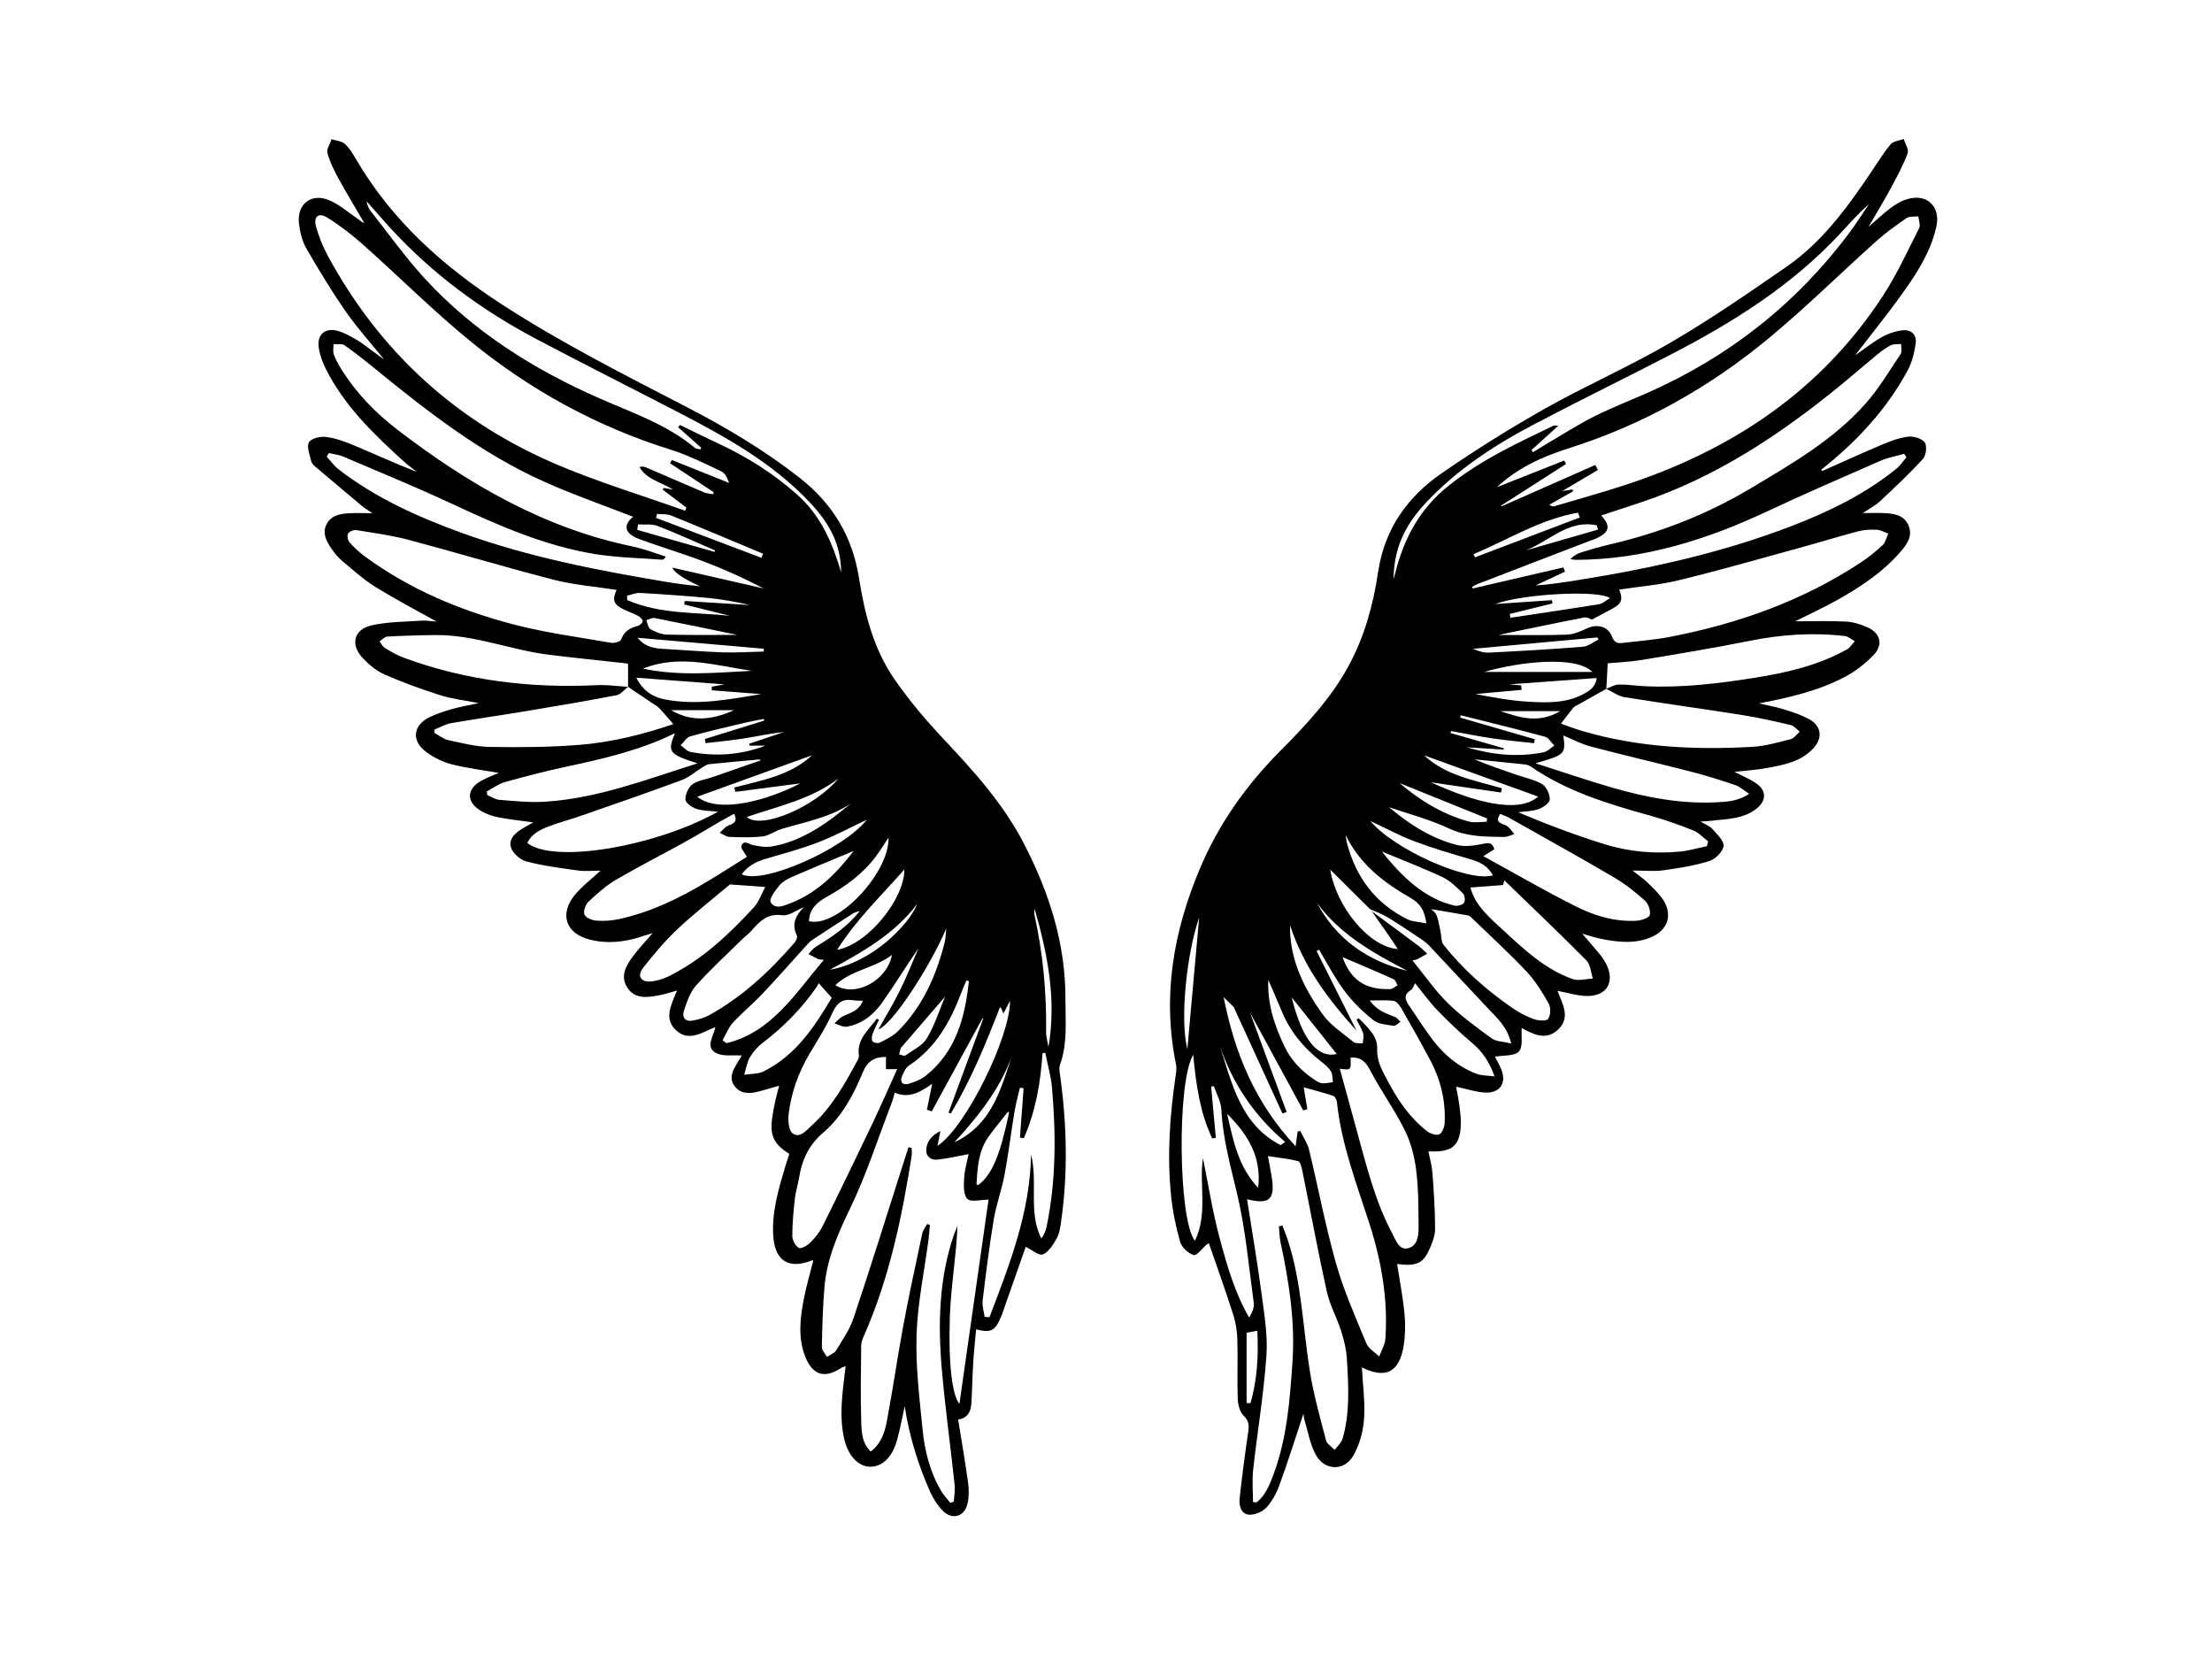
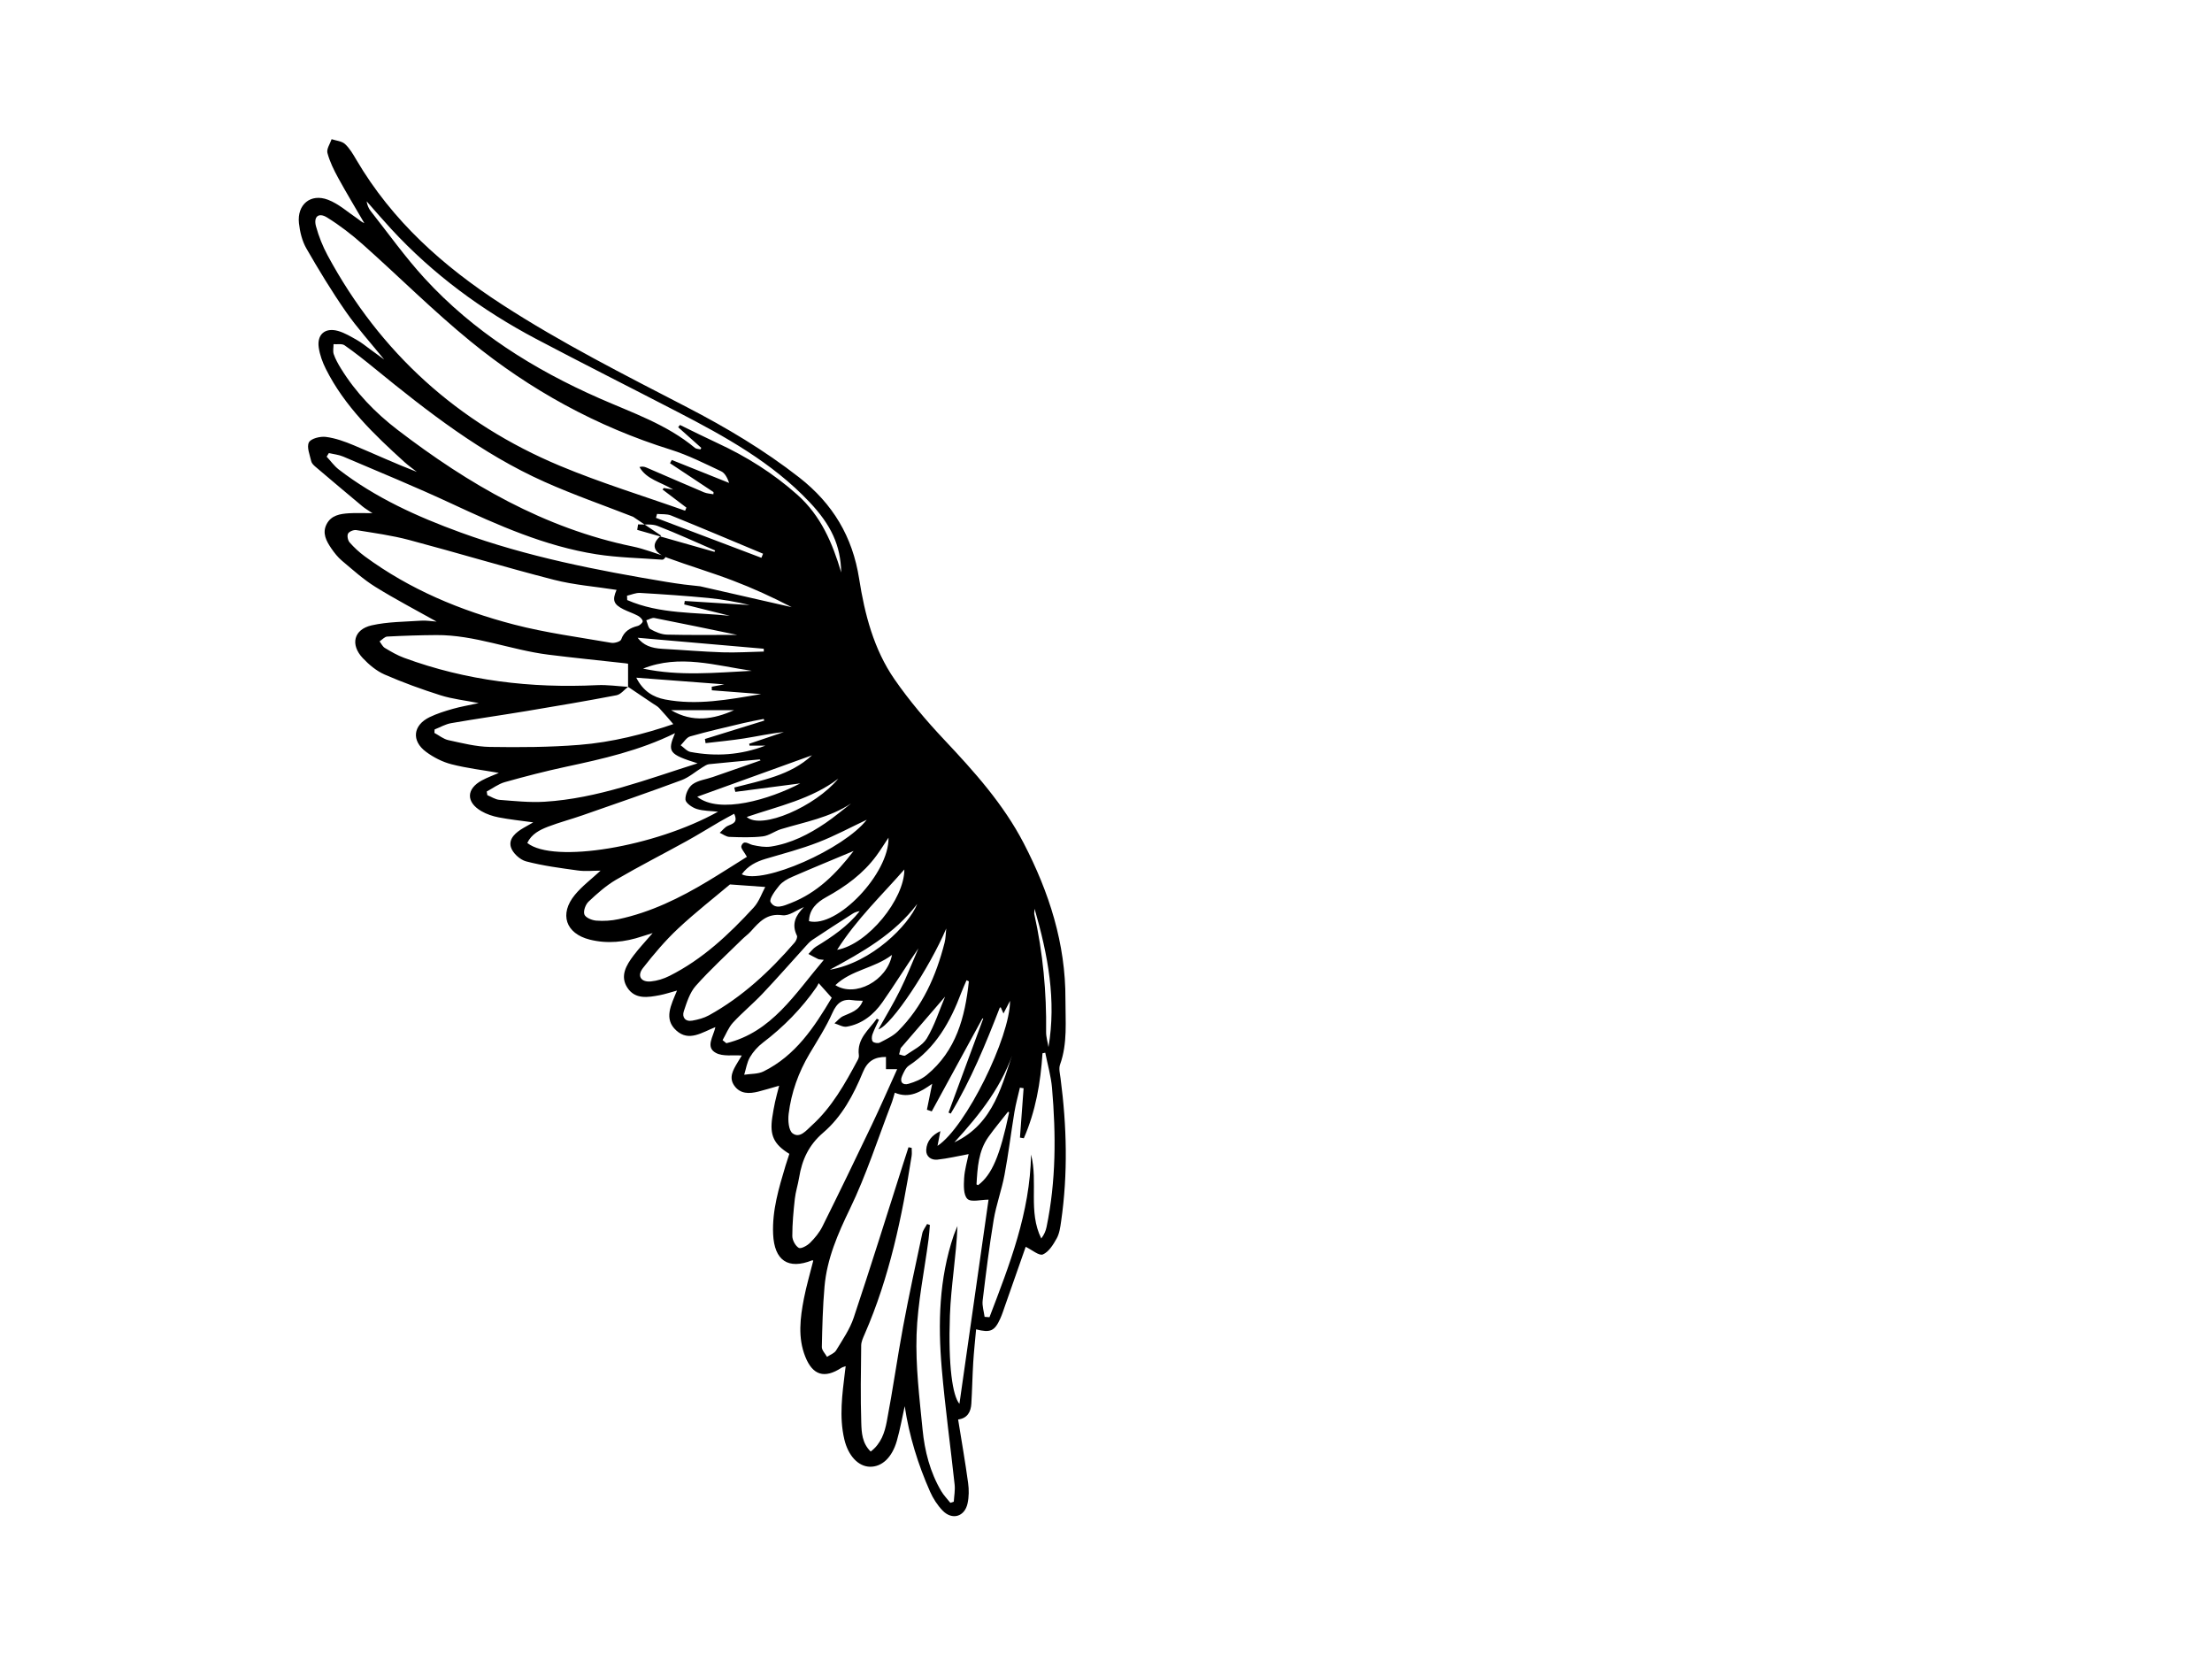
<svg xmlns="http://www.w3.org/2000/svg" id="a" viewBox="0 0 800 600.7">
-   <path d="M370.97,450.83c-2.31,6.6-4.89,13.95-7.47,21.3-.55,1.57-1.05,3.16-1.73,4.67-2.04,4.52-3.56,5.24-8.75,3.91-.36,4.04-.8,8-1.04,11.97-.3,4.96-.38,9.94-.68,14.9-.18,2.98-1.42,5.28-4.78,5.73,1.25,7.78,2.57,15.34,3.61,22.93,.33,2.42,.32,5.02-.19,7.39-1.05,4.88-5.62,6.19-9.07,2.58-1.85-1.93-3.39-4.32-4.48-6.77-4.39-9.9-7.57-20.18-9.19-30.95-.93,4.18-1.67,8.41-2.84,12.51-1.74,6.11-5.43,9.48-9.76,9.39-4.16-.09-7.84-3.92-9.25-9.95-1.9-8.13-.73-16.27,.24-24.39,.07-.56,.15-1.12,.26-2.02-.72,.27-1.17,.35-1.52,.58-6.11,3.99-10.39,2.77-13.09-4.02-2.75-6.9-1.85-14.02-.49-21.04,.9-4.61,2.24-9.13,3.38-13.68-.18-.07-.3-.17-.38-.13-8.72,3.47-13.71,.1-14.14-9.48-.38-8.59,2.07-16.64,4.48-24.71,.44-1.46,.94-2.9,1.39-4.3-5.64-3.46-7.15-6.72-6.18-13.18,.28-1.87,.61-3.74,1.01-5.59,.39-1.81,.9-3.59,1.48-5.87-2.87,.81-5.19,1.54-7.55,2.13-3.27,.82-6.55,.9-8.7-2.19-2.04-2.93-.38-5.66,1.15-8.25,.59-1.01,1.22-2,1.59-2.61-3.14-.24-6.84,.44-9.4-.96-3.83-2.09-.89-5.85-.15-9.31-4.83,1.89-9.54,5.39-14.13,1.23-4.64-4.2-1.92-9.15,.25-14.45-2.52,.69-4.36,1.31-6.24,1.67-4.26,.8-8.85,1.6-11.67-2.64-2.84-4.27-.43-8.22,2.2-11.72,1.91-2.54,4.12-4.86,6.9-8.1-1.85,.58-2.86,.88-3.86,1.21-6.2,2.08-12.57,2.75-18.91,1.15-8.71-2.19-11.07-9.26-5.35-16.19,2.6-3.16,5.98-5.68,9.28-8.74-2.74,0-5.5,.31-8.17-.06-6.3-.87-12.64-1.69-18.77-3.3-2.22-.58-4.91-3.06-5.51-5.21-.86-3.07,1.88-5.32,4.57-6.88,1.02-.59,2.04-1.17,3.53-2.01-4.47-.62-8.5-1.03-12.46-1.8-2.17-.42-4.4-1.15-6.3-2.26-5.59-3.25-5.48-8.04,.16-11.1,2.06-1.11,4.29-1.91,6.17-2.73-5.58-.98-11.45-1.67-17.13-3.12-3.24-.83-6.47-2.48-9.17-4.47-5.43-4.01-4.78-9.66,1.27-12.58,2.65-1.28,5.51-2.17,8.35-2.98,2.83-.81,5.75-1.29,9.4-2.09-5.09-1.01-9.56-1.48-13.77-2.81-6.87-2.18-13.67-4.64-20.27-7.52-2.94-1.29-5.65-3.56-7.89-5.93-4.61-4.89-3.29-10.39,3.21-11.86,5.8-1.31,11.92-1.28,17.91-1.69,1.85-.13,3.73,.22,5.58,.34-7.46-4.19-15-8.11-22.19-12.58-4.3-2.67-8.12-6.14-12.02-9.41-1.52-1.28-2.81-2.91-3.93-4.56-1.75-2.59-3.3-5.41-1.68-8.62,1.67-3.32,4.94-3.81,8.19-4.01,2.48-.15,4.97-.03,8.42-.03-1.63-1.1-2.68-1.69-3.58-2.44-5.71-4.77-11.41-9.56-17.07-14.38-.62-.53-1.33-1.23-1.49-1.96-.51-2.29-1.71-5.13-.84-6.82,.73-1.41,4.11-2.24,6.14-1.98,3.46,.44,6.9,1.69,10.16,3.06,7.54,3.16,14.96,6.59,22.74,9.59-1.48-1.16-3.03-2.25-4.42-3.5-11.02-9.98-21.73-20.23-28.51-33.76-1.2-2.4-2.17-5.06-2.55-7.7-.69-4.73,2.28-7.3,6.92-6.02,2.46,.68,4.75,2.09,7,3.36,1.64,.93,3.12,2.16,4.65,3.27,1.52,1.1,3.03,2.21,5.09,3.72-4.93-6.1-9.77-11.43-13.85-17.3-5.13-7.38-9.81-15.09-14.29-22.88-1.54-2.68-2.34-6.01-2.68-9.12-.73-6.74,4.2-10.88,10.52-8.47,3.86,1.47,7.14,4.47,10.65,6.83,.78,.52,1.43,1.22,2.47,1.62-3.15-5.43-6.41-10.8-9.42-16.3-1.58-2.89-3.09-5.93-3.92-9.09-.38-1.42,.95-3.3,1.51-4.97,1.64,.55,3.66,.68,4.83,1.74,1.71,1.56,2.94,3.71,4.14,5.75,12.99,22.08,31.33,38.46,52.73,52.33,21.48,13.92,44.18,25.37,66.81,37.09,14.23,7.37,27.95,15.52,40.64,25.44,12.12,9.49,19.25,21.35,21.64,36.61,2,12.79,5.28,25.49,12.76,36.31,5.37,7.76,11.56,15.05,18.04,21.93,10.85,11.52,21.37,23.23,28.72,37.39,9.18,17.7,15.18,36.28,15.09,56.46-.03,7.91,.82,15.89-1.96,23.62-.51,1.43-.02,3.28,.19,4.91,2.26,17.24,2.7,34.49,.21,51.74-.3,2.1-.6,4.37-1.59,6.16-1.25,2.25-2.88,4.9-5.01,5.81-1.36,.58-3.93-1.66-6.26-2.78ZM227.15,248.38v-8.36c.34,.06-.33-.1-1.01-.17-9.29-1.04-18.6-1.95-27.87-3.12-13.61-1.72-26.58-7.18-40.5-7.08-5.91,.04-11.81,.23-17.71,.54-.95,.05-1.85,1.13-2.78,1.74,.62,.81,1.09,1.88,1.9,2.37,2.23,1.34,4.51,2.68,6.94,3.57,22.56,8.31,45.91,11.05,69.83,9.89,3.72-.18,7.47,.39,11.2,.61-1.39,1.05-2.66,2.75-4.19,3.04-10.8,2.07-21.64,3.9-32.49,5.71-9.09,1.51-18.22,2.8-27.3,4.38-2.07,.36-4,1.5-5.99,2.28l-.07,1.25c1.68,.9,3.27,2.23,5.07,2.62,4.96,1.07,9.99,2.37,15.01,2.45,10.75,.17,21.56,.11,32.27-.74,11.88-.93,23.44-3.89,34.05-7.51-1.65-1.9-3.32-3.89-5.09-5.79-.61-.66-1.48-1.1-2.24-1.61-3.01-2.03-6.02-4.05-9.03-6.08Zm111.93,165.97c10.25-6.74,26.25-39.36,26.21-52.43-.65,1.25-1.41,2.71-2.37,4.57l-1-2.25-.35,.18c-5.09,13.13-10.45,26.16-17.73,38.27l-.79-.37c4.19-11.34,8.38-22.68,12.56-34.02h-.32c-6.1,11.21-12.21,22.4-18.31,33.59-.58-.2-1.17-.4-1.75-.6,.62-3.04,1.24-6.09,1.91-9.38-4.11,2.87-8.24,5.49-13.52,3.22-.48,1.56-.79,2.82-1.26,4.02-4.89,12.7-9.06,25.76-14.97,37.97-4.4,9.09-8.3,18.06-9.19,28.1-.64,7.27-.82,14.59-.97,21.89-.02,1.17,1.21,2.36,1.87,3.55,1.12-.76,2.65-1.28,3.29-2.33,2.32-3.84,4.97-7.66,6.37-11.86,6.16-18.42,11.93-36.98,17.84-55.49,.65-2.04,1.31-4.08,1.97-6.12,.38,.08,.76,.15,1.15,.23,0,.98,.13,1.98-.02,2.94-3.48,22.06-8,43.84-17,64.45-.56,1.29-1.22,2.68-1.24,4.03-.11,9.35-.28,18.7,.03,28.04,.11,3.49,.3,7.34,3.41,10.35,3.78-2.87,5.07-6.91,5.82-10.88,2.18-11.39,3.78-22.9,5.9-34.3,2.1-11.27,4.54-22.48,6.93-33.7,.26-1.2,1.15-2.27,1.74-3.4,.34,.11,.67,.23,1.01,.34-.15,1.72-.25,3.44-.47,5.15-1.51,11.5-3.95,22.96-4.34,34.49-.38,11.41,1.05,22.92,2.17,34.34,.76,7.8,2.71,15.43,6.77,22.3,.9,1.52,2.18,2.8,3.28,4.2,.41-.14,.83-.27,1.24-.41,.12-2.04,.52-4.11,.31-6.12-1.51-14.01-3.45-27.97-4.66-42.01-1.4-16.26-.99-32.47,4.32-48.18,.39-1.14,.9-2.24,1.36-3.36-.43,10.93-2.35,21.6-2.73,32.33-.66,18.43,.99,29.11,3.44,31.95,3.53-24.75,7.08-49.64,10.53-73.83-2.79,0-6.31,1.01-7.64-.27-1.47-1.41-1.34-4.93-1.19-7.49,.19-3.13,1.13-6.21,1.63-8.71-3.76,.69-7.51,1.59-11.31,2-2.22,.24-4.16-1.11-4.03-3.52,.16-3.11,2.09-5.36,5.12-6.79-.3,1.57-.61,3.14-1.03,5.31Zm-91.31-229.65l.48-1.14c-2.88-2.18-5.75-4.36-8.63-6.54l.45-.56c.9,.16,1.81,.31,3.4,.58-4.62-2.8-9.63-3.66-12.2-8.16,.98-.25,1.75-.14,2.44,.16,6.97,2.99,13.91,6.04,20.9,8.99,1.05,.44,2.26,.48,3.4,.7l.05-.78c-5.25-3.48-10.5-6.96-15.74-10.44l.64-1.18c6.92,2.77,13.83,5.54,20.75,8.31-.64-1.79-1.5-3.56-2.88-4.21-6-2.82-11.98-5.86-18.28-7.83-26.74-8.34-50.86-21.59-72.43-39.21-13.48-11.01-25.84-23.38-38.86-34.96-4.05-3.6-8.39-6.96-12.99-9.8-3.05-1.89-4.94-.29-3.98,3.23,.99,3.62,2.42,7.21,4.21,10.52,19.02,35.23,47.14,60.64,83.97,76.05,14.78,6.18,30.18,10.88,45.31,16.25Zm-18.79,2.18c-10.53-4.12-21.49-7.92-32.05-12.64-22.73-10.15-42.2-25.32-61.34-40.94-3.58-2.92-7.19-5.8-10.98-8.44-.96-.66-2.63-.29-3.98-.4,0,1.22-.3,2.53,.07,3.62,.61,1.77,1.55,3.46,2.54,5.07,5.4,8.81,12.5,16.14,20.64,22.36,25.56,19.55,52.93,35.51,84.95,42.11,4.07,.84,7.99,2.41,11.98,3.64-.56,.95-.97,1.16-1.37,1.13-7.91-.6-15.89-.73-23.71-1.95-18.57-2.92-35.58-10.48-52.49-18.36-12.88-6-26.05-11.4-39.13-16.98-1.61-.69-3.44-.85-5.17-1.26l-.8,1.29c1.44,1.55,2.7,3.34,4.35,4.62,13.29,10.25,28.4,17.08,44.04,22.78,24.15,8.8,49.27,13.69,74.53,17.9,2.1,.35,4.21,.65,6.32,.93,1.96,.25,3.93,.44,5.89,.66q-8.83-3.9-10.16-6.77c11.27,2.57,22.17,5.05,33.07,7.54-7.03-3.66-14.13-6.9-21.41-9.66-7.74-2.94-15.7-5.31-23.48-8.16-5.46-2-6.04-5.04-2.36-8.07Zm-5.98,26.43c-7.75-1.21-15.38-1.78-22.67-3.65-17.53-4.5-34.87-9.75-52.37-14.4-6.25-1.66-12.71-2.53-19.11-3.57-.95-.15-2.55,.5-2.97,1.26-.42,.76-.08,2.45,.55,3.18,1.63,1.85,3.48,3.57,5.47,5.03,16.27,11.98,34.62,19.64,53.98,24.68,11.52,3,23.42,4.56,35.18,6.61,1.14,.2,3.32-.43,3.59-1.19,1.07-2.99,3.19-4.2,6-4.92,.74-.19,1.84-1.18,1.79-1.7-.07-.72-.97-1.56-1.72-1.97-1.66-.89-3.49-1.47-5.19-2.31-3.66-1.83-4.17-3.34-2.54-7.05Zm81.23-6.3c-.18-9.81-3.65-17.2-11.52-25.51-13.53-14.29-30.42-23.62-47.61-32.52-17.05-8.83-34.2-17.45-51.18-26.41-19.64-10.37-37.33-23.4-52.44-39.77-3.02-3.28-5.93-6.67-8.88-10.01,.21,1.35,.69,2.55,1.45,3.51,6.45,8.18,12.51,16.72,19.54,24.38,17.68,19.26,39.37,32.86,63.16,43.34,11.9,5.24,24.37,9.42,34.58,17.94,.49,.41,1.34,.37,2.02,.54l.27-.55c-2.78-2.49-5.57-4.97-8.35-7.46l.65-.82c4.52,2.2,9.02,4.46,13.58,6.57,10.5,4.86,20.18,10.93,28.85,18.65,8.51,7.58,12.74,17.48,15.88,28.12Zm-38.7,87.25c-1.79,.98-3.52,1.88-5.21,2.86-3.99,2.32-7.91,4.77-11.95,7-8.5,4.7-17.18,9.1-25.56,14-3.63,2.13-6.87,5.02-9.96,7.93-1.09,1.03-1.96,3.42-1.49,4.65,.43,1.15,2.72,2.09,4.27,2.21,2.68,.21,5.48,.04,8.11-.53,11.61-2.49,22.13-7.64,32.22-13.71,4.93-2.97,9.76-6.08,14.17-8.83-.89-1.66-2.3-3.11-2-3.93,.89-2.38,2.57-.67,4.1-.34,2.13,.46,4.44,.88,6.55,.56,7.28-1.12,13.74-4.41,19.76-8.5,3.23-2.19,6.21-4.74,9.31-7.12-7.79,5.17-16.78,6.72-25.37,9.32-2.27,.69-4.34,2.35-6.61,2.62-3.98,.47-8.05,.33-12.07,.18-1.18-.04-2.34-.96-3.5-1.48,.97-.86,1.81-2.01,2.93-2.52,1.81-.8,3.76-1.21,2.29-4.37Zm90.56,181.93c.59,.04,1.18,.09,1.77,.13,7.24-18.97,14.69-37.88,15.03-58.82,2.59,10-1.11,20.65,3.7,30.35,1.04-1.37,1.62-2.73,1.91-4.15,3.45-16.64,3.43-33.44,1.98-50.26-.37-4.29-1.61-8.51-2.45-12.77l-1,.21c-.68,10.64-2.49,20.99-6.75,30.73-.47-.08-.94-.16-1.4-.24,.44-5.95,.88-11.9,1.32-17.85l-1.34-.2c-.67,2.93-1.49,5.84-1.98,8.81-1.25,7.58-2.17,15.21-3.59,22.76-1.03,5.45-3,10.74-3.91,16.2-1.61,9.69-2.81,19.45-3.99,29.2-.23,1.91,.44,3.92,.7,5.88Zm-35.68-93.99c-4.12-.01-6.68,1.48-8.35,5.55-3.35,8.14-7.59,16.07-14.31,21.81-5.29,4.52-7.7,9.86-8.75,16.32-.42,2.57-1.26,5.08-1.54,7.65-.49,4.46-.92,8.95-.91,13.43,0,1.5,1.1,3.55,2.33,4.28,.77,.46,3.04-.78,4.08-1.81,1.74-1.73,3.39-3.73,4.48-5.92,6.06-12.19,11.99-24.44,17.85-36.72,3.14-6.58,6.05-13.26,9.18-20.16h-4.05v-4.43Zm-3.33-13.83c.27,.13,.54,.26,.81,.39-.81,1.77-1.73,3.51-2.38,5.34-.27,.77-.31,2.06,.15,2.55,.47,.5,1.88,.7,2.53,.37,2.28-1.19,4.76-2.33,6.55-4.11,8.91-8.88,13.8-19.97,16.87-31.97,.43-1.67,.42-3.45,.61-5.18-5.89,13.95-19.63,34.94-24.55,36.48,2.64-4.72,5.48-9.37,7.88-14.24,2.43-4.91,4.42-10.04,6.61-15.07-4.48,6.49-8.57,13.15-13.05,19.53-3.13,4.45-7.33,7.85-12.89,8.8-1.36,.23-2.94-.77-4.42-1.21,1.03-.88,1.93-2.04,3.11-2.59,2.69-1.27,5.78-1.91,7.13-5.57-1.39-.07-2.44-.03-3.45-.19-3.83-.63-5.89,.88-7.52,4.53-2.3,5.17-5.42,9.98-8.32,14.87-3.98,6.73-6.58,13.96-7.52,21.68-.29,2.35-.03,5.98,1.43,7.06,2.61,1.93,4.94-1.07,6.88-2.82,7.35-6.63,12.07-15.16,16.68-23.74,.27-.49,.47-1.14,.4-1.68-.8-6,3.63-9.17,6.47-13.21Zm-42.01-93.42l-.31-.33c-6.11,.56-12.22,1.08-18.32,1.72-.85,.09-1.68,.7-2.45,1.17-2.51,1.54-4.81,3.6-7.52,4.61-11.86,4.4-23.82,8.52-35.77,12.69-4.13,1.44-8.39,2.56-12.47,4.12-3.04,1.17-6.02,2.68-7.53,5.9,9.51,7.55,46.2,1.41,68.98-11.31-2.58-.29-5.28-.23-7.71-.99-1.64-.52-4-2.15-4.07-3.39-.1-1.84,1.06-4.43,2.56-5.52,2-1.46,4.83-1.77,7.29-2.62,5.78-2,11.56-4.02,17.33-6.03Zm-30.95-9.82c-12.84,6.31-26.12,9.29-39.47,12.15-7.41,1.59-14.76,3.49-22.05,5.54-2.33,.65-4.39,2.24-6.57,3.4l.22,1.32c1.47,.59,2.9,1.59,4.41,1.7,5.42,.41,10.89,1.01,16.29,.68,19.24-1.18,37.08-8.15,55.34-13.89-10.35-3.27-11.04-4.13-8.17-10.89Zm46.63,62.88c-2.61,1.06-5.4,3.3-7.81,2.95-5.56-.8-8.32,2.41-11.37,5.8-.95,1.05-2.12,1.89-3.14,2.89-5.65,5.57-11.54,10.93-16.8,16.85-2.16,2.43-3.25,5.97-4.32,9.17-.72,2.16,.51,3.86,3.05,3.41,2.07-.37,4.22-.93,6.04-1.93,12.1-6.68,22.04-15.96,31.01-26.34,.54-.63,1.08-1.91,.8-2.49-2.04-4.21-.43-7.31,2.54-10.31Zm-26.76-8.18c-5.64,4.76-12.47,10.07-18.76,15.96-4.63,4.34-8.79,9.26-12.7,14.27-2.22,2.84-.73,5.18,2.87,4.84,2.29-.22,4.65-.96,6.72-2,11.94-5.99,21.52-15,30.44-24.71,1.96-2.13,2.95-5.16,4.2-7.45-4.14-.3-8.01-.57-12.78-.92Zm33.97,27.27c-1.2-.16-1.69-.12-2.08-.3-1.19-.56-2.34-1.21-3.5-1.83,.9-.89,1.67-2,2.73-2.64,5.86-3.56,11.48-7.37,15.82-12.85-.94,.15-1.81,.43-2.55,.91-4.89,3.13-9.77,6.28-14.6,9.5-.96,.64-1.75,1.57-2.54,2.44-5.17,5.68-10.22,11.47-15.5,17.04-3.42,3.61-7.3,6.79-10.66,10.44-1.62,1.76-2.52,4.19-3.75,6.32l1.37,1.11c16.43-4,24.75-17.79,35.25-30.15Zm-1.88,8.43c-.32,.61-.51,1.05-.78,1.44-5.39,7.74-11.89,14.37-19.4,20.08-1.84,1.4-3.51,3.26-4.67,5.25-1.1,1.88-1.42,4.21-2.08,6.34,2.34-.37,4.96-.2,6.99-1.2,11.57-5.72,18.33-15.97,24.67-26.64-1.54-1.72-2.93-3.27-4.72-5.27Zm-20.8-104.54c-6.43-.49-12.13-.93-17.84-1.37l-.03-1.29,5.63-1.06-.08,.28c-10.73-.81-21.47-1.63-32.84-2.49,2.49,4.92,6.15,7.06,10.42,7.88,11.49,2.2,22.78,.07,34.74-1.95Zm75.13,103.89l-.84-.41c-.64,1.5-1.34,2.97-1.91,4.5-3.94,10.5-9.25,19.98-18.96,26.38-1.15,.76-1.85,2.38-2.45,3.74-.97,2.24,.29,3.42,2.33,2.83,2.31-.66,4.73-1.66,6.57-3.17,10.69-8.78,13.87-20.96,15.25-33.87Zm-84.47-68.53c-.13-.52-.25-1.04-.38-1.57,9.93-2.6,20.24-4.33,28.12-11.66-13.69,4.94-27.38,9.88-41.52,14.99,8.02,6.44,26.26,.93,37.27-4.83-7.49,.98-15.49,2.02-23.49,3.07Zm55.39,16.58c-1.49,2.22-2.83,4.41-4.35,6.48-4.79,6.53-11.17,11.16-18.18,15.02-3.43,1.89-6.1,4.38-6.22,8.68,10.17,2.59,29.06-17.29,28.76-30.18Zm-12.6,4.79c-7.71,3.23-15.01,6.22-22.24,9.37-1.7,.74-3.51,1.74-4.65,3.13-1.47,1.78-3.77,4.91-3.15,5.98,1.64,2.84,4.8,1.34,7.31,.36,9.48-3.7,16.39-10.55,22.73-18.85Zm-32.3-47.15l-.24-.59c-2.43,.49-4.87,.91-7.28,1.49-6.45,1.54-12.92,3-19.3,4.82-1.34,.38-2.3,2.11-3.44,3.21,1.18,.83,2.26,2.16,3.54,2.41,9.18,1.73,18.24,1.13,27.1-2.28h-5.74l-.11-.68c4.18-1.41,8.36-2.82,12.54-4.23-4.87,.48-9.6,1.55-14.37,2.3-4.62,.73-9.29,1.15-13.95,1.71-.08-.5-.16-1-.24-1.5,7.16-2.22,14.32-4.44,21.48-6.66Zm37.06,35.85c-5.77,2.72-11.52,5.83-17.57,8.17-6.16,2.39-12.6,4.09-18.96,5.96-3.47,1.02-6.49,2.56-8.7,5.61,7.77,3.83,37-9.17,45.22-19.74Zm-49.47-73.72c-5.52-1.38-11.04-2.76-16.56-4.13l.19-1.25c7.83,.49,15.67,.98,23.5,1.47-4.93-1.15-9.9-2.07-14.92-2.55-8.23-.78-16.49-1.35-24.74-1.83-1.55-.09-3.14,.65-4.72,1.01,.02,.52,.05,1.05,.07,1.57,11.8,5.16,24.72,4.38,37.18,5.7Zm63.05,91.71c-8.15,9.33-17.23,17.9-24.32,29.07,11.17-2.02,24.37-18.38,24.32-29.07Zm-94.5-72.63c13.09,2.79,26.22,1.47,39.34,.8-13.09-1.91-26.13-6.09-39.34-.8Zm34.03-12.2c-9.78-2.02-19.83-4.13-29.9-6.1-.9-.18-1.97,.53-2.96,.82,.48,1.11,.67,2.75,1.51,3.22,1.81,1.01,3.95,1.92,5.98,1.97,8.51,.21,17.03,.09,25.38,.09Zm-36,1.04c2.12,2.7,4.81,3.78,9.05,4.01,7.22,.39,14.42,1.02,21.64,1.26,4.98,.16,9.98-.17,14.96-.28l-.03-1.02c-15.12-1.32-30.24-2.63-45.63-3.97Zm134.35,171.75c-.05-.1-.08-.25-.16-.29-.08-.04-.27-.01-.32,.06-2.34,2.98-4.79,5.89-6.99,8.98-3.65,5.12-3.96,11.15-4.31,17.14,0,.09,.38,.2,.58,.3,4.99-3.76,7.9-10.57,11.19-26.18Zm-62.82-46.13c7.11,4.55,18.66-1.55,20.47-10.93-6.44,4.88-14.63,5.37-20.47,10.93Zm-64.5-170.4l-.39,1.42,38.13,14.45,.6-1.48c-11.08-4.63-22.13-9.31-33.26-13.82-1.52-.62-3.38-.4-5.08-.57Zm65.56,95.73c-9.76,7.43-21.59,9.92-33.13,13.86,5.34,4.74,24.8-3.79,33.13-13.86Zm76.01,97.07c2.86-16.94-.14-33.11-5.03-50.02-.08,1.26-.18,1.59-.11,1.89,3.13,14.05,4.47,28.28,4.28,42.67-.02,1.82,.56,3.64,.86,5.46Zm-12.2,.12c-4.05,13.49-12.53,24.17-21.85,34.33,14.54-6.84,17.28-21.18,21.85-34.33Zm-25.2-18.36c-5.3,6.14-10.57,12.25-15.84,18.37-.08,.09-.19,.17-.22,.27-.2,.74-.37,1.49-.56,2.24,.76,.15,1.79,.7,2.22,.4,2.74-1.92,6.19-3.52,7.8-6.19,2.84-4.73,4.52-10.16,6.6-15.08Zm-41.69-9.73c15.25-2.6,28.54-16.14,31.63-23.81-8.27,10.95-19.86,17.43-31.63,23.81Zm-41.72-151.1l.25-.51c-6.92-2.99-13.77-6.15-20.8-8.87-2.12-.82-4.71-.4-7.08-.56l-.3,1.98c9.31,2.65,18.62,5.3,27.94,7.95Zm7.12,57.23h-22.82c7.91,4.63,15.33,3.31,22.82,0Z" />
-   <path d="M659.04,170.33c7.03-3.12,14.02-6.34,21.11-9.33,3.15-1.33,6.44-2.64,9.78-3.08,2.01-.27,5.01,.56,6.14,2.01,.93,1.19,.56,4.74-.59,6-4.92,5.39-10.28,10.38-15.61,15.39-1.53,1.43-3.48,2.42-6.12,4.21,3.24,0,5.54-.09,7.83,.02,3.53,.18,7.06,.72,8.65,4.44,1.59,3.71-.42,6.69-2.71,9.35-6.61,7.67-14.93,13.13-23.68,17.98-4.53,2.51-9.25,4.67-14.59,7.35,6.67,0,12.55-.21,18.4,.1,2.65,.14,5.38,1.01,7.82,2.11,4.69,2.12,5.69,6.37,2.07,10.06-2.94,3-6.38,5.75-10.07,7.71-9.72,5.17-20.35,7.62-31.29,9.69,3,.71,6.05,1.26,8.99,2.17,3.04,.94,6.12,1.95,8.92,3.44,4.73,2.52,5.31,6.92,1.53,10.87-4.44,4.65-10.5,5.78-16.45,6.88-3.92,.72-7.93,.97-11.89,1.42,2.68,1.39,5.45,2.49,7.85,4.14,3.79,2.61,3.79,6.25,.18,9.12-4.96,3.95-11.08,3.75-16.92,4.48-.88,.11-1.78,.12-3.37,.22,1.89,1.16,3.45,1.7,4.39,2.78,1.63,1.89,4.21,4.31,3.94,6.13-.32,2.08-3.02,4.72-5.22,5.4-5.38,1.67-11.03,2.56-16.63,3.33-3.33,.46-6.77,.08-11.1,.08,2.31,1.81,3.96,2.91,5.37,4.27,1.95,1.89,3.97,3.79,5.51,6,3.76,5.38,2.12,11.11-3.92,13.75-6.04,2.63-12.31,1.9-18.53,.63-2.05-.42-4.04-1.1-6.6-1.81,2.38,2.77,4.42,5.05,6.34,7.42,.96,1.19,1.85,2.49,2.5,3.86,2.92,6.17,.07,11.19-6.77,11.24-3.66,.03-7.33-1.2-11-1.86,1.64,4.57,5,9.65,.07,14.14-4.42,4.02-9.09,1.44-13.02-.7-.24,2.88,.55,6.79-1.03,8.49-1.61,1.74-5.55,1.32-8.66,1.88,.55,1.08,1.46,2.65,2.18,4.3,2.2,5.09-.21,8.95-5.79,8.67-3.36-.17-6.66-1.32-10.43-2.12,.44,2.5,1.01,5.07,1.3,7.67,.28,2.46,.57,4.98,.34,7.43-.63,6.63-3.6,8.72-11.66,8.27,.51,2.59,1.26,5.07,1.44,7.59,.5,6.82,1,13.66,.98,20.49,0,2.61-1.13,5.34-2.25,7.78-2.2,4.79-4.82,5.77-11.48,4.88,.91,5.95,2.07,11.85,2.65,17.8,.37,3.85,.33,7.84-.27,11.65-1.52,9.74-6.57,12.22-15.14,7.94,.33,6.18,1.22,12.46,.8,18.65-.3,4.45-1.61,9.19-3.77,13.07-3.29,5.93-10.49,5.78-13.73-.19-2.04-3.75-2.75-8.23-4.01-12.39-.26-.85-.3-1.76-.4-2.4-2.84,8.53-5.56,17.2-8.66,25.73-1.07,2.96-2.66,5.95-4.77,8.23-1.45,1.56-4.3,2.77-6.37,2.56-2.87-.29-3.57-3.37-3.29-5.92,.87-7.99,1.91-15.97,3.09-23.92,.36-2.39,.32-4.05-1.65-5.96-1.4-1.35-2.05-3.99-2.13-6.09-.24-7.11,.07-14.24-.13-21.35-.09-3.03-.56-6.16-1.48-9.04-2.77-8.67-5.85-17.24-8.84-25.91-.39,.24-.58,.34-.74,.47-1.61,1.38-3.64,4.17-4.73,3.84-1.98-.59-4.32-2.78-4.9-4.77-1.57-5.43-2.71-11.05-3.28-16.68-1.49-14.58-.47-29.11,1.67-43.58,.19-1.28,.37-2.65,.12-3.88-5.06-24.59-.98-48.05,8.63-70.83,6.77-16.05,16.61-30.01,28.88-42.36,9.37-9.43,18.48-19.11,24.9-30.94,5.73-10.57,8.91-22.08,10.64-33.78,2.33-15.75,10.61-27.35,23.15-35.98,12.09-8.32,24.57-16.15,37.36-23.35,14.87-8.37,30.6-15.23,45.32-23.82,14.42-8.42,28.22-17.94,41.96-27.45,12.69-8.78,21.71-21.08,30.24-33.71,2.39-3.54,4.61-7.21,7.32-10.49,.97-1.17,3.14-1.35,4.77-1.98,.53,1.77,1.93,3.87,1.42,5.24-1.67,4.4-3.94,8.59-6.18,12.75-2.4,4.44-5.04,8.75-7.96,13.79,3.02-2.6,5.34-4.8,7.87-6.71,1.68-1.27,3.57-2.42,5.54-3.11,7.35-2.58,12.81,2.21,11.11,9.8-2.01,8.98-6.92,16.62-12.16,23.96-5.62,7.86-11.72,15.38-17.25,22.58,2.82-1.97,6.05-4.56,9.6-6.58,2.29-1.31,4.99-2.21,7.6-2.52,3.09-.37,5.2,1.64,4.75,4.75-.48,3.33-1.32,6.81-2.9,9.74-7.37,13.66-17.66,24.89-29.66,34.63-.54,.44-1.08,.87-1.61,1.3l.34,.47Zm-163.03,159.1c1.03,.76,2.05,1.52,3.08,2.28,4.74,3.5,9.49,6.99,14.2,10.53,1.03,.78,1.91,1.76,2.86,2.64-1.15,.65-2.29,1.32-3.45,1.93-.36,.19-.81,.23-1.85,.5,4.39,5.39,8.09,10.81,12.68,15.33,4.84,4.76,10.41,8.82,15.93,12.83,1.64,1.19,4.18,1.16,7.1,1.88-1.44-5.97-4.93-9.03-8.07-12.35-7.14-7.55-14.21-15.18-21.34-22.75-.88-.93-1.9-1.78-2.96-2.5-4.02-2.7-8.04-5.43-12.17-7.95-2.03-1.24-4.33-2.04-6.51-3.03-5.02-4.99-10.04-9.97-14.41-14.31,2.07,13.14,13.88,27.96,24.44,28.74-1.33-2-2.36-3.6-3.45-5.16-2-2.89-4.04-5.75-6.06-8.63Zm84.93-80.33c-3.49,1.96-6.99,3.92-10.48,5.88-.5,.28-1.1,.5-1.44,.93-1.57,1.94-3.07,3.94-4.48,5.79,2.23,.76,5.18,1.9,8.21,2.78,19.94,5.8,40.37,6.74,60.93,5.59,4.68-.26,9.32-1.6,13.9-2.76,1.26-.32,2.22-1.78,3.32-2.72-1.08-.83-2.04-2.11-3.25-2.4-5.75-1.36-11.53-2.66-17.37-3.59-14.26-2.26-28.57-4.21-42.81-6.52-2.28-.37-4.37-1.97-6.54-3,1.49-.54,2.98-1.51,4.48-1.54,3.06-.07,6.13,.44,9.2,.59,13.45,.67,26.74-.93,39.97-3.03,11.61-1.85,23.05-4.47,33.45-10.3,1.12-.63,1.86-1.94,2.77-2.93-1.18-.64-2.3-1.71-3.53-1.86-11.62-1.37-23.1-.56-34.58,1.75-12.86,2.58-25.82,4.71-38.77,6.86-4.45,.74-8.99,.91-12.47,1.25-.2,3.6-.35,6.41-.5,9.22Zm-39.56-72.93l24.36-9.64c.22,.41,.43,.82,.65,1.24-7.84,5.03-15.68,10.06-23.53,15.1l.14,.25,33.96-14.98c.31,.6,.63,1.21,.94,1.81-4.12,2.44-8.24,4.87-12.93,7.65,1.7-.29,2.72-.46,3.74-.63l.26,.66c-2.88,1.63-5.76,3.26-8.64,4.89,.84,.64,1.4,.66,1.91,.51,8.52-2.53,17.09-4.89,25.53-7.65,38.58-12.61,70.83-34.01,93.28-68.51,5.01-7.69,8.86-16.15,13.03-24.36,.56-1.1-.16-2.85-.28-4.29-1.46,.2-3.24-.07-4.32,.67-3.8,2.6-7.57,5.33-10.99,8.4-12.8,11.48-25.06,23.59-38.26,34.58-21.59,18-45.76,31.63-72.7,40.18-9.5,3.01-18.57,7.03-26.15,14.13Zm37.67,10.22c3.52,3.72,3.1,5.98-1.35,8.13-1.17,.57-2.43,.94-3.65,1.41-13.26,5.1-26.52,10.19-39.78,15.3-.65,.25-1.24,.65-1.86,.98l.23,.58c10.93-2.53,21.86-5.07,32.78-7.6,.19,.51,.39,1.01,.58,1.52-3.55,1.67-7.11,3.34-10.66,5.01,5.24-.37,10.37-1.16,15.5-1.98,26.38-4.2,52.38-9.98,77.38-19.62,13.44-5.19,26.3-11.47,37.59-20.58,1.42-1.15,2.46-2.78,3.68-4.18-.28-.42-.55-.84-.83-1.26-2.87,.83-5.88,1.36-8.6,2.54-13.57,5.93-27.17,11.82-40.58,18.12-22.01,10.34-44.76,17.56-69.34,17.69-.73,0-1.46-.15-2.19-.23,1.22-1.31,2.53-2.04,3.93-2.47,3.4-1.04,6.81-2.06,10.27-2.86,18.03-4.19,35.07-10.78,51-20.29,14.88-8.89,29.97-17.55,41.6-30.7,4.81-5.44,8.58-11.83,12.65-17.9,.57-.86,.13-2.4,.16-3.62-1.23,.13-2.6-.05-3.65,.45-1.69,.81-3.25,1.96-4.71,3.16-4.4,3.6-8.7,7.34-13.09,10.95-22.04,18.09-45.53,33.72-72.87,42.8-4.69,1.56-9.39,3.09-14.2,4.68Zm-128.04,247.27c1.8,11.59,3.74,22.79,5.23,34.05,.99,7.48,2.3,15.1,1.78,22.54-.97,13.79-3.27,27.49-4.8,41.25-.43,3.84-.06,7.76-.06,11.65,.42,.05,.83,.11,1.25,.16,3.15-2.44,4.62-6.08,5.98-9.64,5.05-13.24,6.1-27.24,7.05-41.15,1-14.63-1.24-29.06-4.33-43.36-.4-1.85-.39-3.8-.57-5.7l1.25-.31c.67,1.78,1.4,3.55,1.99,5.35,5.02,15.46,5.42,31.69,7.98,47.56,1.35,8.36,3.67,16.57,5.81,24.78,.35,1.34,2.06,2.32,3.15,3.46,.97-1.34,2.39-2.55,2.83-4.04,2.77-9.5,2.14-19.25,1.56-28.94-.2-3.36-1.03-6.75-2.06-9.98-1.55-4.84-4.11-9.42-5.2-14.33-3.2-14.44-5.87-28.99-8.81-43.49-.27-1.31-.74-3.42-1.52-3.63-3.43-.89-7-1.22-10.96-1.82,.46,2.51,.95,4.92,1.34,7.34,1.35,8.32-.71,10.31-8.89,8.24Zm90.94-204.05c8.29,0,16.47,.18,24.63-.11,2.49-.09,5.05-1.17,7.36-2.26,3.68-1.73,7.65-.79,9.08,2.99,.78,2.07,1.91,2.49,3.7,2.28,5.76-.7,11.57-1.11,17.26-2.21,24.67-4.77,48.01-13.04,69.11-26.97,2.76-1.82,5.37-3.93,7.76-6.2,1.05-1,1.4-2.75,2.07-4.16-1.38-.5-2.74-1.34-4.14-1.41-2.22-.11-4.56,0-6.7,.56-7.33,1.93-14.57,4.17-21.88,6.17-14.27,3.91-28.5,8-42.88,11.5-7.08,1.72-14.44,2.31-21.7,3.41,1.45,3.77,.86,5.15-2.84,7.09-2.25,1.17-4.47,2.39-7.06,3.78-.34-.11-1.64-1-2.72-.79-10.34,2-20.65,4.18-31.06,6.33Zm-69.16,171.51c-.49,.14-.98,.27-1.47,.41-6.25-11.5-12.49-22.99-19.22-35.36,4.61,12.53,8.92,24.22,13.22,35.91-.5,.2-.99,.4-1.49,.6-5.8-12.66-11.59-25.31-17.64-38.53,.47,.46-3.12-3.05-3.65-3.57,4.02,20.38,11.45,38.33,26.02,53.92,.36-2.54,.56-3.95,.76-5.35l.93-.2c1.09,2.29,2.62,4.47,3.21,6.89,3.32,13.7,5.91,27.59,9.76,41.13,2.8,9.86,7.03,19.33,10.95,28.84,.78,1.89,3.06,3.16,4.65,4.71,.77-2.13,2.07-4.23,2.22-6.41,1.01-14.28-1.47-28.28-5.79-41.69-4.66-14.45-10.11-28.6-11.73-43.84-.09-.82-.64-2.06-1.25-2.27-3.67-1.22-7.42-2.19-10.77-3.14,.38,2.32,.84,5.13,1.3,7.93Zm81.08-238.35c.19,.26,.38,.51,.57,.77,1.55-.96,3.09-1.95,4.66-2.87,5.71-3.35,11.29-6.96,17.19-9.94,6.23-3.15,12.77-5.7,19.18-8.51,29.51-12.97,54.07-32.21,73.38-58.06,2.5-3.35,4.75-6.9,7.11-10.35-3.83,3.33-7.1,7.06-10.47,10.69-17.56,18.86-39.03,32.27-61.69,43.96-16.33,8.42-32.85,16.5-49.11,25.05-14.44,7.59-28.01,16.48-39.23,28.55-7.77,8.36-11.33,16.7-11.48,27.43,.29-1.03,.49-1.71,.66-2.39,3.13-12.38,8.76-23.01,19.03-31.27,11.63-9.35,24.9-15.52,38.15-21.88,.31-.15,.75-.02,1.78-.02-3.58,3.25-6.66,6.05-9.74,8.85Zm-17.41,146.82c11.65,6.38,22.28,12.56,33.24,18.07,6.88,3.46,14.33,5.78,22.24,5.28,1.7-.11,4.45-1.02,4.72-2.06,.39-1.54-.51-4.1-1.76-5.22-3.51-3.13-7.27-6.11-11.32-8.48-12.56-7.36-25.3-14.42-37.99-21.56-.97-.54-2.05-.88-3.05-1.31-1.85,3.08,.03,3.32,1.97,4.09,1.28,.51,2.14,2.11,3.18,3.22-1.26,.36-2.52,1.06-3.78,1.04-6.77-.1-13.41-.05-19.94-3.11-6.99-3.28-14.6-5.23-21.58-7.64,7,5.92,15.01,11.2,24.44,13.63,3.1,.8,6.74,.18,10-.48,2.21-.45,3.01,.03,3.6,2.06-.98,.62-1.86,1.16-3.96,2.48Zm-104.92,71.87c-5.94,9.67-5.4,59.84,.62,67.21,4.8-9.92,1.42-20.42,2.91-29.86,1.95,9.54,3.49,19.57,6.13,29.29,2.62,9.66,5.38,19.4,10.58,28.35,1.07-1.82,1.89-3.63,1.66-5.29-1.79-13.13-2.95-26.43-5.98-39.29-2.4-10.16-5.22-20.12-5.73-30.63-.14-2.89-1.8-5.7-2.76-8.55l-.93,.32c.56,6.15,1.12,12.31,1.68,18.46-.43,.07-.86,.14-1.29,.21-4.44-9.26-5.83-19.33-6.89-30.23Zm59.05-12.75c.27-.16,.54-.33,.81-.49,3.11,3.08,6.88,6.53,6.68,10.89-.22,4.79,1.91,8.17,3.83,11.82,3.6,6.86,7.95,13.25,14.14,18.08,1.17,.91,3.29,1.66,4.45,1.19,1.05-.43,1.89-2.59,1.97-4.03,.42-7.99-1.39-15.57-5.11-22.61-3.42-6.49-7.06-12.86-10.71-19.22-.59-1.02-1.67-2.31-2.66-2.43-2.64-.34-5.35-.12-8.61-.12,2.55,3.63,5.91,4.69,9.18,5.95,.75,.29,1.28,1.16,1.92,1.77-.82,.51-1.73,1.55-2.44,1.43-2.52-.42-5.51-.56-7.34-2.03-3.82-3.05-7.45-6.57-10.38-10.48-3.51-4.68-6.22-9.97-9.27-15l-.9,.46c4.81,9.59,9.62,19.19,14.44,28.78-10.14-11.2-19.17-23.14-23.98-37.97-.02,.48-.06,.91-.06,1.33,.22,11.66,5.27,21.61,11.78,30.74,2.85,4,7.34,6.87,11.24,10.06,.73,.6,2.18,.33,3.3,.47,.06-1.22,.46-2.54,.12-3.64-.54-1.73-1.56-3.3-2.38-4.94Zm-6.03,17.73c2.12,7.75,4.17,15.28,6.24,22.8,3.47,12.55,6.55,25.25,12.75,36.84,1.26,2.35,2.38,6.14,5.78,5.28,3.39-.86,3.75-4.69,3.72-7.74-.05-6.85-.03-13.76-.88-20.54-.62-4.93-1.93-10.02-4.14-14.44-3.73-7.48-8.71-14.33-12.58-21.75-1.68-3.23-3.54-4.72-7.01-4.44,.24,4.53,.18,4.59-3.89,4Zm132.77-80.47c.15-.57,.3-1.15,.45-1.72-1.81-1.36-3.43-3.18-5.46-3.99-5.15-2.05-10.42-3.91-15.76-5.39-15.09-4.19-30.01-8.73-43.09-17.78-.64-.44-1.53-.62-2.32-.7-5.95-.63-11.91-1.21-17.87-1.81,4.97,2.1,10.1,3.86,15.22,5.62,3.13,1.08,6.52,1.71,9.29,3.39,1.53,.93,2.75,3.62,2.7,5.48-.03,1.24-2.37,2.92-4,3.5-2.32,.82-4.93,.8-7.41,1.15,10.31,4.38,20.72,8.3,31.33,11.59,8.77,2.72,17.9,3.49,27.07,2.64,3.32-.31,6.58-1.29,9.87-1.97Zm-61.98-29.95c9.71,3.1,18.77,6.21,27.96,8.86,12.22,3.52,24.67,5.88,37.48,5.24,3.77-.19,7.67-.33,11.82-3.06-2.08-1.35-3.39-2.6-4.94-3.13-5.04-1.71-10.12-3.34-15.27-4.67-12.37-3.19-24.82-6.08-37.18-9.33-3.34-.88-6.46-2.59-9.82-3.97,.89,6.76,.69,6.95-10.05,10.05Zm-37.76,52.73c.3,.33,1.53,1.12,1.97,2.23,.74,1.87,1,3.93,1.43,5.92,.35,1.58,.17,3.55,1.06,4.69,7,8.94,15.48,16.33,24.76,22.8,2.41,1.68,5.08,3.1,7.83,4.11,1.62,.59,4.56,.84,5.23-.03,.94-1.24,1.06-4.07,.26-5.5-2.29-4.09-4.8-8.21-7.99-11.6-6.33-6.73-13.17-12.97-19.81-19.4-.4-.39-.9-.85-1.42-.94-4.53-.82-9.06-1.56-13.32-2.27Zm14.21-7.82c1.69,6.59,7.07,11.02,12.1,15.67,7.49,6.92,14.99,13.96,24.84,17.43,2.16,.76,4.88-.07,7.34-.17-.74-2.23-.85-5.08-2.33-6.57-9.72-9.81-19.74-19.32-29.66-28.93-.18,.56-.35,1.12-.53,1.68-3.96,.3-7.91,.61-11.75,.9Zm-20.02,34.62c-.53,.92-.8,2.01-1.47,2.43-3.1,1.94-1.89,3.97-.38,6.14,2.77,3.98,5.31,8.12,8.26,11.96,4.17,5.42,9.33,9.77,15.79,12.22,1.78,.68,3.85,.58,6.54,.94-1.98-5.52-4.54-9.1-8.2-12.17-4.42-3.71-8.59-7.74-12.6-11.89-2.85-2.95-5.25-6.34-7.94-9.64Zm31.41-70.47c-.11,.5-.22,1-.33,1.51-8.71-1.27-17.41-2.54-25.34-3.7,15.11,6.93,31.43,11.63,38.78,5.17-14.11-5.1-27.68-10.01-41.24-14.91,7.89,7.43,18.32,8.97,28.13,11.93Zm6.97-37.23c.05,.54,.09,1.07,.14,1.61-5.56,.51-11.13,1.01-16.69,1.52,6.19,1.15,12.37,2.36,18.61,2.73,6.94,.42,14.03,.73,20.51-2.76,2.26-1.22,4.39-2.59,4.71-5.76-11.21,.81-22.17,1.6-33.12,2.39l-.02-.25,5.86,.52Zm-91.46,106.47c-.38,8.75,2.26,16.64,5.95,24.27,2.39,4.96,6.07,8.7,10.57,11.72,.88,.59,1.84,1.29,2.83,1.4,1.31,.15,2.68-.23,4.02-.38-.21-1.33-.08-2.86-.73-3.93-.83-1.37-2.18-2.48-3.48-3.49-6.29-4.89-11.23-10.81-14.29-18.23-1.57-3.81-3.24-7.58-4.87-11.36Zm27.93-52.49c.21,1.15,.33,2.33,.63,3.46,3.3,12.16,10.28,21.44,21.66,27.09,1.92,.95,4.3,.98,6.92,1.53-.52-4.7-2.37-7.32-5.57-9.14-9.81-5.6-18.56-12.29-23.65-22.93Zm13.12,6.08c5.41,6.75,11.22,12.96,18.99,16.92,2.3,1.17,4.79,2.07,7.29,2.66,1.07,.25,2.87-.24,3.46-1.03,.52-.7,.26-2.77-.43-3.43-2.25-2.18-4.59-4.55-7.36-5.85-7.15-3.36-14.55-6.18-21.95-9.26Zm44.13-37.33l-.03,.49c-4.43-.28-8.85-.56-13.28-.83,9.1,2.74,18.32,3.67,27.67,1.8,1.4-.28,2.6-1.59,3.9-2.42-1.11-1.1-2.05-2.86-3.36-3.21-10.11-2.74-20.3-5.21-30.46-7.76l-.23,.84,27.02,7.84-.3,1.42c-4.99-.57-10.01-1.01-14.98-1.73-5.04-.74-10.04-1.76-15.06-2.66-.06,.23-.12,.47-.18,.7,6.43,1.84,12.86,3.69,19.29,5.53Zm-3.93,45.97c-1.86-3.32-4.16-4.67-8.53-5.95-6.69-1.96-13.41-3.92-19.92-6.39-5.39-2.04-10.51-4.81-15.89-7.33,8.51,10.27,35.32,22.25,44.34,19.67Zm.78-98.13c6.85-.46,13.7-.93,20.55-1.39l.18,1.19-15.44,3.79c.08,.46,.17,.92,.25,1.38,10.7-1.62,21.42-3.18,32.1-4.91,1.29-.21,2.44-1.35,3.88-2.19-4.06-3.04-31.49-1.56-41.52,2.14Zm35.19,24.57c-5.91-6.01-26.27-3.73-39.17,0h39.17Zm2.22-11.73c-.14-.25-.28-.51-.43-.76-15.01,1.38-30.02,2.75-45.03,4.13,1.94,.79,3.92,1.46,5.87,1.36,11.33-.57,22.65-1.21,33.96-2.12,1.93-.16,3.76-1.71,5.63-2.62Zm-134.34,171.51c2.18,9.41,3.87,18.9,11.23,26.79,1.32-11.48-3.9-19.46-11.23-26.79Zm7.05,79.18v25.41c.46,.02,.91,.04,1.37,.06,2.51-8.46,2.94-17.15,2.52-26.22-1.74,.34-2.99,.58-3.89,.75Zm34.7-135.85c3.45,9.8,10,11.76,17.23,11.57,.9-.02,1.78-.9,2.67-1.38-.47-.75-.76-1.9-1.43-2.2-5.98-2.69-12.03-5.23-18.47-7.99Zm-22.41,68c.55-.38,1.1-.76,1.66-1.15-11.27-9.54-19.09-21.27-23.75-35.02,4.54,13.82,7.53,28.61,22.09,36.17Zm69.79-213.71l.51,1.15c12.64-4.8,25.27-9.61,37.91-14.41-.22-.58-.44-1.16-.66-1.74-13.58,2.37-25.26,9.76-37.75,15Zm-26.75,82.79c6.81,5.83,15.19,11.2,25.05,13.9,2.02,.55,4.31,.08,6.48,.08l.1-1.21c-10.81-4.36-21.62-8.73-31.62-12.77Zm-72.48,48.6c-4.5,12.89-7.03,36.57-4.28,47.61,1.54-17.09,3.01-33.44,4.28-47.61Zm33.46,28.88c2.61,10.61,7.42,22.45,16.29,20.49-5.69-7.16-11.38-14.31-16.29-20.49Zm9.1-34.21c7.05,13.11,18.21,21.07,32.76,24.62-12.29-6.4-24.35-13.09-32.76-24.62Zm101.68-134.95c-.15-.51-.31-1.02-.46-1.53-10.2-2.24-17.23,5.82-25.74,9.09,8.73-2.52,17.47-5.04,26.2-7.55Zm-35.31,65.66c6.88,2.25,13.75,4.66,21.6,0h-21.6Z" />
+   <path d="M370.97,450.83c-2.31,6.6-4.89,13.95-7.47,21.3-.55,1.57-1.05,3.16-1.73,4.67-2.04,4.52-3.56,5.24-8.75,3.91-.36,4.04-.8,8-1.04,11.97-.3,4.96-.38,9.94-.68,14.9-.18,2.98-1.42,5.28-4.78,5.73,1.25,7.78,2.57,15.34,3.61,22.93,.33,2.42,.32,5.02-.19,7.39-1.05,4.88-5.62,6.19-9.07,2.58-1.85-1.93-3.39-4.32-4.48-6.77-4.39-9.9-7.57-20.18-9.19-30.95-.93,4.18-1.67,8.41-2.84,12.51-1.74,6.11-5.43,9.48-9.76,9.39-4.16-.09-7.84-3.92-9.25-9.95-1.9-8.13-.73-16.27,.24-24.39,.07-.56,.15-1.12,.26-2.02-.72,.27-1.17,.35-1.52,.58-6.11,3.99-10.39,2.77-13.09-4.02-2.75-6.9-1.85-14.02-.49-21.04,.9-4.61,2.24-9.13,3.38-13.68-.18-.07-.3-.17-.38-.13-8.72,3.47-13.71,.1-14.14-9.48-.38-8.59,2.07-16.64,4.48-24.71,.44-1.46,.94-2.9,1.39-4.3-5.64-3.46-7.15-6.72-6.18-13.18,.28-1.87,.61-3.74,1.01-5.59,.39-1.81,.9-3.59,1.48-5.87-2.87,.81-5.19,1.54-7.55,2.13-3.27,.82-6.55,.9-8.7-2.19-2.04-2.93-.38-5.66,1.15-8.25,.59-1.01,1.22-2,1.59-2.61-3.14-.24-6.84,.44-9.4-.96-3.83-2.09-.89-5.85-.15-9.31-4.83,1.89-9.54,5.39-14.13,1.23-4.64-4.2-1.92-9.15,.25-14.45-2.52,.69-4.36,1.31-6.24,1.67-4.26,.8-8.85,1.6-11.67-2.64-2.84-4.27-.43-8.22,2.2-11.72,1.91-2.54,4.12-4.86,6.9-8.1-1.85,.58-2.86,.88-3.86,1.21-6.2,2.08-12.57,2.75-18.91,1.15-8.71-2.19-11.07-9.26-5.35-16.19,2.6-3.16,5.98-5.68,9.28-8.74-2.74,0-5.5,.31-8.17-.06-6.3-.87-12.64-1.69-18.77-3.3-2.22-.58-4.91-3.06-5.51-5.21-.86-3.07,1.88-5.32,4.57-6.88,1.02-.59,2.04-1.17,3.53-2.01-4.47-.62-8.5-1.03-12.46-1.8-2.17-.42-4.4-1.15-6.3-2.26-5.59-3.25-5.48-8.04,.16-11.1,2.06-1.11,4.29-1.91,6.17-2.73-5.58-.98-11.45-1.67-17.13-3.12-3.24-.83-6.47-2.48-9.17-4.47-5.43-4.01-4.78-9.66,1.27-12.58,2.65-1.28,5.51-2.17,8.35-2.98,2.83-.81,5.75-1.29,9.4-2.09-5.09-1.01-9.56-1.48-13.77-2.81-6.87-2.18-13.67-4.64-20.27-7.52-2.94-1.29-5.65-3.56-7.89-5.93-4.61-4.89-3.29-10.39,3.21-11.86,5.8-1.31,11.92-1.28,17.91-1.69,1.85-.13,3.73,.22,5.58,.34-7.46-4.19-15-8.11-22.19-12.58-4.3-2.67-8.12-6.14-12.02-9.41-1.52-1.28-2.81-2.91-3.93-4.56-1.75-2.59-3.3-5.41-1.68-8.62,1.67-3.32,4.94-3.81,8.19-4.01,2.48-.15,4.97-.03,8.42-.03-1.63-1.1-2.68-1.69-3.58-2.44-5.71-4.77-11.41-9.56-17.07-14.38-.62-.53-1.33-1.23-1.49-1.96-.51-2.29-1.71-5.13-.84-6.82,.73-1.41,4.11-2.24,6.14-1.98,3.46,.44,6.9,1.69,10.16,3.06,7.54,3.16,14.96,6.59,22.74,9.59-1.48-1.16-3.03-2.25-4.42-3.5-11.02-9.98-21.73-20.23-28.51-33.76-1.2-2.4-2.17-5.06-2.55-7.7-.69-4.73,2.28-7.3,6.92-6.02,2.46,.68,4.75,2.09,7,3.36,1.64,.93,3.12,2.16,4.65,3.27,1.52,1.1,3.03,2.21,5.09,3.72-4.93-6.1-9.77-11.43-13.85-17.3-5.13-7.38-9.81-15.09-14.29-22.88-1.54-2.68-2.34-6.01-2.68-9.12-.73-6.74,4.2-10.88,10.52-8.47,3.86,1.47,7.14,4.47,10.65,6.83,.78,.52,1.43,1.22,2.47,1.62-3.15-5.43-6.41-10.8-9.42-16.3-1.58-2.89-3.09-5.93-3.92-9.09-.38-1.42,.95-3.3,1.51-4.97,1.64,.55,3.66,.68,4.83,1.74,1.71,1.56,2.94,3.71,4.14,5.75,12.99,22.08,31.33,38.46,52.73,52.33,21.48,13.92,44.18,25.37,66.81,37.09,14.23,7.37,27.95,15.52,40.64,25.44,12.12,9.49,19.25,21.35,21.64,36.61,2,12.79,5.28,25.49,12.76,36.31,5.37,7.76,11.56,15.05,18.04,21.93,10.85,11.52,21.37,23.23,28.72,37.39,9.18,17.7,15.18,36.28,15.09,56.46-.03,7.91,.82,15.89-1.96,23.62-.51,1.43-.02,3.28,.19,4.91,2.26,17.24,2.7,34.49,.21,51.74-.3,2.1-.6,4.37-1.59,6.16-1.25,2.25-2.88,4.9-5.01,5.81-1.36,.58-3.93-1.66-6.26-2.78ZM227.15,248.38v-8.36c.34,.06-.33-.1-1.01-.17-9.29-1.04-18.6-1.95-27.87-3.12-13.61-1.72-26.58-7.18-40.5-7.08-5.91,.04-11.81,.23-17.71,.54-.95,.05-1.85,1.13-2.78,1.74,.62,.81,1.09,1.88,1.9,2.37,2.23,1.34,4.51,2.68,6.94,3.57,22.56,8.31,45.91,11.05,69.83,9.89,3.72-.18,7.47,.39,11.2,.61-1.39,1.05-2.66,2.75-4.19,3.04-10.8,2.07-21.64,3.9-32.49,5.71-9.09,1.51-18.22,2.8-27.3,4.38-2.07,.36-4,1.5-5.99,2.28l-.07,1.25c1.68,.9,3.27,2.23,5.07,2.62,4.96,1.07,9.99,2.37,15.01,2.45,10.75,.17,21.56,.11,32.27-.74,11.88-.93,23.44-3.89,34.05-7.51-1.65-1.9-3.32-3.89-5.09-5.79-.61-.66-1.48-1.1-2.24-1.61-3.01-2.03-6.02-4.05-9.03-6.08Zm111.93,165.97c10.25-6.74,26.25-39.36,26.21-52.43-.65,1.25-1.41,2.71-2.37,4.57l-1-2.25-.35,.18c-5.09,13.13-10.45,26.16-17.73,38.27l-.79-.37c4.19-11.34,8.38-22.68,12.56-34.02h-.32c-6.1,11.21-12.21,22.4-18.31,33.59-.58-.2-1.17-.4-1.75-.6,.62-3.04,1.24-6.09,1.91-9.38-4.11,2.87-8.24,5.49-13.52,3.22-.48,1.56-.79,2.82-1.26,4.02-4.89,12.7-9.06,25.76-14.97,37.97-4.4,9.09-8.3,18.06-9.19,28.1-.64,7.27-.82,14.59-.97,21.89-.02,1.17,1.21,2.36,1.87,3.55,1.12-.76,2.65-1.28,3.29-2.33,2.32-3.84,4.97-7.66,6.37-11.86,6.16-18.42,11.93-36.98,17.84-55.49,.65-2.04,1.31-4.08,1.97-6.12,.38,.08,.76,.15,1.15,.23,0,.98,.13,1.98-.02,2.94-3.48,22.06-8,43.84-17,64.45-.56,1.29-1.22,2.68-1.24,4.03-.11,9.35-.28,18.7,.03,28.04,.11,3.49,.3,7.34,3.41,10.35,3.78-2.87,5.07-6.91,5.82-10.88,2.18-11.39,3.78-22.9,5.9-34.3,2.1-11.27,4.54-22.48,6.93-33.7,.26-1.2,1.15-2.27,1.74-3.4,.34,.11,.67,.23,1.01,.34-.15,1.72-.25,3.44-.47,5.15-1.51,11.5-3.95,22.96-4.34,34.49-.38,11.41,1.05,22.92,2.17,34.34,.76,7.8,2.71,15.43,6.77,22.3,.9,1.52,2.18,2.8,3.28,4.2,.41-.14,.83-.27,1.24-.41,.12-2.04,.52-4.11,.31-6.12-1.51-14.01-3.45-27.97-4.66-42.01-1.4-16.26-.99-32.47,4.32-48.18,.39-1.14,.9-2.24,1.36-3.36-.43,10.93-2.35,21.6-2.73,32.33-.66,18.43,.99,29.11,3.44,31.95,3.53-24.75,7.08-49.64,10.53-73.83-2.79,0-6.31,1.01-7.64-.27-1.47-1.41-1.34-4.93-1.19-7.49,.19-3.13,1.13-6.21,1.63-8.71-3.76,.69-7.51,1.59-11.31,2-2.22,.24-4.16-1.11-4.03-3.52,.16-3.11,2.09-5.36,5.12-6.79-.3,1.57-.61,3.14-1.03,5.31Zm-91.31-229.65l.48-1.14c-2.88-2.18-5.75-4.36-8.63-6.54l.45-.56c.9,.16,1.81,.31,3.4,.58-4.62-2.8-9.63-3.66-12.2-8.16,.98-.25,1.75-.14,2.44,.16,6.97,2.99,13.91,6.04,20.9,8.99,1.05,.44,2.26,.48,3.4,.7l.05-.78c-5.25-3.48-10.5-6.96-15.74-10.44l.64-1.18c6.92,2.77,13.83,5.54,20.75,8.31-.64-1.79-1.5-3.56-2.88-4.21-6-2.82-11.98-5.86-18.28-7.83-26.74-8.34-50.86-21.59-72.43-39.21-13.48-11.01-25.84-23.38-38.86-34.96-4.05-3.6-8.39-6.96-12.99-9.8-3.05-1.89-4.94-.29-3.98,3.23,.99,3.62,2.42,7.21,4.21,10.52,19.02,35.23,47.14,60.64,83.97,76.05,14.78,6.18,30.18,10.88,45.31,16.25Zm-18.79,2.18c-10.53-4.12-21.49-7.92-32.05-12.64-22.73-10.15-42.2-25.32-61.34-40.94-3.58-2.92-7.19-5.8-10.98-8.44-.96-.66-2.63-.29-3.98-.4,0,1.22-.3,2.53,.07,3.62,.61,1.77,1.55,3.46,2.54,5.07,5.4,8.81,12.5,16.14,20.64,22.36,25.56,19.55,52.93,35.51,84.95,42.11,4.07,.84,7.99,2.41,11.98,3.64-.56,.95-.97,1.16-1.37,1.13-7.91-.6-15.89-.73-23.71-1.95-18.57-2.92-35.58-10.48-52.49-18.36-12.88-6-26.05-11.4-39.13-16.98-1.61-.69-3.44-.85-5.17-1.26l-.8,1.29c1.44,1.55,2.7,3.34,4.35,4.62,13.29,10.25,28.4,17.08,44.04,22.78,24.15,8.8,49.27,13.69,74.53,17.9,2.1,.35,4.21,.65,6.32,.93,1.96,.25,3.93,.44,5.89,.66c11.27,2.57,22.17,5.05,33.07,7.54-7.03-3.66-14.13-6.9-21.41-9.66-7.74-2.94-15.7-5.31-23.48-8.16-5.46-2-6.04-5.04-2.36-8.07Zm-5.98,26.43c-7.75-1.21-15.38-1.78-22.67-3.65-17.53-4.5-34.87-9.75-52.37-14.4-6.25-1.66-12.71-2.53-19.11-3.57-.95-.15-2.55,.5-2.97,1.26-.42,.76-.08,2.45,.55,3.18,1.63,1.85,3.48,3.57,5.47,5.03,16.27,11.98,34.62,19.64,53.98,24.68,11.52,3,23.42,4.56,35.18,6.61,1.14,.2,3.32-.43,3.59-1.19,1.07-2.99,3.19-4.2,6-4.92,.74-.19,1.84-1.18,1.79-1.7-.07-.72-.97-1.56-1.72-1.97-1.66-.89-3.49-1.47-5.19-2.31-3.66-1.83-4.17-3.34-2.54-7.05Zm81.23-6.3c-.18-9.81-3.65-17.2-11.52-25.51-13.53-14.29-30.42-23.62-47.61-32.52-17.05-8.83-34.2-17.45-51.18-26.41-19.64-10.37-37.33-23.4-52.44-39.77-3.02-3.28-5.93-6.67-8.88-10.01,.21,1.35,.69,2.55,1.45,3.51,6.45,8.18,12.51,16.72,19.54,24.38,17.68,19.26,39.37,32.86,63.16,43.34,11.9,5.24,24.37,9.42,34.58,17.94,.49,.41,1.34,.37,2.02,.54l.27-.55c-2.78-2.49-5.57-4.97-8.35-7.46l.65-.82c4.52,2.2,9.02,4.46,13.58,6.57,10.5,4.86,20.18,10.93,28.85,18.65,8.51,7.58,12.74,17.48,15.88,28.12Zm-38.7,87.25c-1.79,.98-3.52,1.88-5.21,2.86-3.99,2.32-7.91,4.77-11.95,7-8.5,4.7-17.18,9.1-25.56,14-3.63,2.13-6.87,5.02-9.96,7.93-1.09,1.03-1.96,3.42-1.49,4.65,.43,1.15,2.72,2.09,4.27,2.21,2.68,.21,5.48,.04,8.11-.53,11.61-2.49,22.13-7.64,32.22-13.71,4.93-2.97,9.76-6.08,14.17-8.83-.89-1.66-2.3-3.11-2-3.93,.89-2.38,2.57-.67,4.1-.34,2.13,.46,4.44,.88,6.55,.56,7.28-1.12,13.74-4.41,19.76-8.5,3.23-2.19,6.21-4.74,9.31-7.12-7.79,5.17-16.78,6.72-25.37,9.32-2.27,.69-4.34,2.35-6.61,2.62-3.98,.47-8.05,.33-12.07,.18-1.18-.04-2.34-.96-3.5-1.48,.97-.86,1.81-2.01,2.93-2.52,1.81-.8,3.76-1.21,2.29-4.37Zm90.56,181.93c.59,.04,1.18,.09,1.77,.13,7.24-18.97,14.69-37.88,15.03-58.82,2.59,10-1.11,20.65,3.7,30.35,1.04-1.37,1.62-2.73,1.91-4.15,3.45-16.64,3.43-33.44,1.98-50.26-.37-4.29-1.61-8.51-2.45-12.77l-1,.21c-.68,10.64-2.49,20.99-6.75,30.73-.47-.08-.94-.16-1.4-.24,.44-5.95,.88-11.9,1.32-17.85l-1.34-.2c-.67,2.93-1.49,5.84-1.98,8.81-1.25,7.58-2.17,15.21-3.59,22.76-1.03,5.45-3,10.74-3.91,16.2-1.61,9.69-2.81,19.45-3.99,29.2-.23,1.91,.44,3.92,.7,5.88Zm-35.68-93.99c-4.12-.01-6.68,1.48-8.35,5.55-3.35,8.14-7.59,16.07-14.31,21.81-5.29,4.52-7.7,9.86-8.75,16.32-.42,2.57-1.26,5.08-1.54,7.65-.49,4.46-.92,8.95-.91,13.43,0,1.5,1.1,3.55,2.33,4.28,.77,.46,3.04-.78,4.08-1.81,1.74-1.73,3.39-3.73,4.48-5.92,6.06-12.19,11.99-24.44,17.85-36.72,3.14-6.58,6.05-13.26,9.18-20.16h-4.05v-4.43Zm-3.33-13.83c.27,.13,.54,.26,.81,.39-.81,1.77-1.73,3.51-2.38,5.34-.27,.77-.31,2.06,.15,2.55,.47,.5,1.88,.7,2.53,.37,2.28-1.19,4.76-2.33,6.55-4.11,8.91-8.88,13.8-19.97,16.87-31.97,.43-1.67,.42-3.45,.61-5.18-5.89,13.95-19.63,34.94-24.55,36.48,2.64-4.72,5.48-9.37,7.88-14.24,2.43-4.91,4.42-10.04,6.61-15.07-4.48,6.49-8.57,13.15-13.05,19.53-3.13,4.45-7.33,7.85-12.89,8.8-1.36,.23-2.94-.77-4.42-1.21,1.03-.88,1.93-2.04,3.11-2.59,2.69-1.27,5.78-1.91,7.13-5.57-1.39-.07-2.44-.03-3.45-.19-3.83-.63-5.89,.88-7.52,4.53-2.3,5.17-5.42,9.98-8.32,14.87-3.98,6.73-6.58,13.96-7.52,21.68-.29,2.35-.03,5.98,1.43,7.06,2.61,1.93,4.94-1.07,6.88-2.82,7.35-6.63,12.07-15.16,16.68-23.74,.27-.49,.47-1.14,.4-1.68-.8-6,3.63-9.17,6.47-13.21Zm-42.01-93.42l-.31-.33c-6.11,.56-12.22,1.08-18.32,1.72-.85,.09-1.68,.7-2.45,1.17-2.51,1.54-4.81,3.6-7.52,4.61-11.86,4.4-23.82,8.52-35.77,12.69-4.13,1.44-8.39,2.56-12.47,4.12-3.04,1.17-6.02,2.68-7.53,5.9,9.51,7.55,46.2,1.41,68.98-11.31-2.58-.29-5.28-.23-7.71-.99-1.64-.52-4-2.15-4.07-3.39-.1-1.84,1.06-4.43,2.56-5.52,2-1.46,4.83-1.77,7.29-2.62,5.78-2,11.56-4.02,17.33-6.03Zm-30.95-9.82c-12.84,6.31-26.12,9.29-39.47,12.15-7.41,1.59-14.76,3.49-22.05,5.54-2.33,.65-4.39,2.24-6.57,3.4l.22,1.32c1.47,.59,2.9,1.59,4.41,1.7,5.42,.41,10.89,1.01,16.29,.68,19.24-1.18,37.08-8.15,55.34-13.89-10.35-3.27-11.04-4.13-8.17-10.89Zm46.63,62.88c-2.61,1.06-5.4,3.3-7.81,2.95-5.56-.8-8.32,2.41-11.37,5.8-.95,1.05-2.12,1.89-3.14,2.89-5.65,5.57-11.54,10.93-16.8,16.85-2.16,2.43-3.25,5.97-4.32,9.17-.72,2.16,.51,3.86,3.05,3.41,2.07-.37,4.22-.93,6.04-1.93,12.1-6.68,22.04-15.96,31.01-26.34,.54-.63,1.08-1.91,.8-2.49-2.04-4.21-.43-7.31,2.54-10.31Zm-26.76-8.18c-5.64,4.76-12.47,10.07-18.76,15.96-4.63,4.34-8.79,9.26-12.7,14.27-2.22,2.84-.73,5.18,2.87,4.84,2.29-.22,4.65-.96,6.72-2,11.94-5.99,21.52-15,30.44-24.71,1.96-2.13,2.95-5.16,4.2-7.45-4.14-.3-8.01-.57-12.78-.92Zm33.97,27.27c-1.2-.16-1.69-.12-2.08-.3-1.19-.56-2.34-1.21-3.5-1.83,.9-.89,1.67-2,2.73-2.64,5.86-3.56,11.48-7.37,15.82-12.85-.94,.15-1.81,.43-2.55,.91-4.89,3.13-9.77,6.28-14.6,9.5-.96,.64-1.75,1.57-2.54,2.44-5.17,5.68-10.22,11.47-15.5,17.04-3.42,3.61-7.3,6.79-10.66,10.44-1.62,1.76-2.52,4.19-3.75,6.32l1.37,1.11c16.43-4,24.75-17.79,35.25-30.15Zm-1.88,8.43c-.32,.61-.51,1.05-.78,1.44-5.39,7.74-11.89,14.37-19.4,20.08-1.84,1.4-3.51,3.26-4.67,5.25-1.1,1.88-1.42,4.21-2.08,6.34,2.34-.37,4.96-.2,6.99-1.2,11.57-5.72,18.33-15.97,24.67-26.64-1.54-1.72-2.93-3.27-4.72-5.27Zm-20.8-104.54c-6.43-.49-12.13-.93-17.84-1.37l-.03-1.29,5.63-1.06-.08,.28c-10.73-.81-21.47-1.63-32.84-2.49,2.49,4.92,6.15,7.06,10.42,7.88,11.49,2.2,22.78,.07,34.74-1.95Zm75.13,103.89l-.84-.41c-.64,1.5-1.34,2.97-1.91,4.5-3.94,10.5-9.25,19.98-18.96,26.38-1.15,.76-1.85,2.38-2.45,3.74-.97,2.24,.29,3.42,2.33,2.83,2.31-.66,4.73-1.66,6.57-3.17,10.69-8.78,13.87-20.96,15.25-33.87Zm-84.47-68.53c-.13-.52-.25-1.04-.38-1.57,9.93-2.6,20.24-4.33,28.12-11.66-13.69,4.94-27.38,9.88-41.52,14.99,8.02,6.44,26.26,.93,37.27-4.83-7.49,.98-15.49,2.02-23.49,3.07Zm55.39,16.58c-1.49,2.22-2.83,4.41-4.35,6.48-4.79,6.53-11.17,11.16-18.18,15.02-3.43,1.89-6.1,4.38-6.22,8.68,10.17,2.59,29.06-17.29,28.76-30.18Zm-12.6,4.79c-7.71,3.23-15.01,6.22-22.24,9.37-1.7,.74-3.51,1.74-4.65,3.13-1.47,1.78-3.77,4.91-3.15,5.98,1.64,2.84,4.8,1.34,7.31,.36,9.48-3.7,16.39-10.55,22.73-18.85Zm-32.3-47.15l-.24-.59c-2.43,.49-4.87,.91-7.28,1.49-6.45,1.54-12.92,3-19.3,4.82-1.34,.38-2.3,2.11-3.44,3.21,1.18,.83,2.26,2.16,3.54,2.41,9.18,1.73,18.24,1.13,27.1-2.28h-5.74l-.11-.68c4.18-1.41,8.36-2.82,12.54-4.23-4.87,.48-9.6,1.55-14.37,2.3-4.62,.73-9.29,1.15-13.95,1.71-.08-.5-.16-1-.24-1.5,7.16-2.22,14.32-4.44,21.48-6.66Zm37.06,35.85c-5.77,2.72-11.52,5.83-17.57,8.17-6.16,2.39-12.6,4.09-18.96,5.96-3.47,1.02-6.49,2.56-8.7,5.61,7.77,3.83,37-9.17,45.22-19.74Zm-49.47-73.72c-5.52-1.38-11.04-2.76-16.56-4.13l.19-1.25c7.83,.49,15.67,.98,23.5,1.47-4.93-1.15-9.9-2.07-14.92-2.55-8.23-.78-16.49-1.35-24.74-1.83-1.55-.09-3.14,.65-4.72,1.01,.02,.52,.05,1.05,.07,1.57,11.8,5.16,24.72,4.38,37.18,5.7Zm63.05,91.71c-8.15,9.33-17.23,17.9-24.32,29.07,11.17-2.02,24.37-18.38,24.32-29.07Zm-94.5-72.63c13.09,2.79,26.22,1.47,39.34,.8-13.09-1.91-26.13-6.09-39.34-.8Zm34.03-12.2c-9.78-2.02-19.83-4.13-29.9-6.1-.9-.18-1.97,.53-2.96,.82,.48,1.11,.67,2.75,1.51,3.22,1.81,1.01,3.95,1.92,5.98,1.97,8.51,.21,17.03,.09,25.38,.09Zm-36,1.04c2.12,2.7,4.81,3.78,9.05,4.01,7.22,.39,14.42,1.02,21.64,1.26,4.98,.16,9.98-.17,14.96-.28l-.03-1.02c-15.12-1.32-30.24-2.63-45.63-3.97Zm134.35,171.75c-.05-.1-.08-.25-.16-.29-.08-.04-.27-.01-.32,.06-2.34,2.98-4.79,5.89-6.99,8.98-3.65,5.12-3.96,11.15-4.31,17.14,0,.09,.38,.2,.58,.3,4.99-3.76,7.9-10.57,11.19-26.18Zm-62.82-46.13c7.11,4.55,18.66-1.55,20.47-10.93-6.44,4.88-14.63,5.37-20.47,10.93Zm-64.5-170.4l-.39,1.42,38.13,14.45,.6-1.48c-11.08-4.63-22.13-9.31-33.26-13.82-1.52-.62-3.38-.4-5.08-.57Zm65.56,95.73c-9.76,7.43-21.59,9.92-33.13,13.86,5.34,4.74,24.8-3.79,33.13-13.86Zm76.01,97.07c2.86-16.94-.14-33.11-5.03-50.02-.08,1.26-.18,1.59-.11,1.89,3.13,14.05,4.47,28.28,4.28,42.67-.02,1.82,.56,3.64,.86,5.46Zm-12.2,.12c-4.05,13.49-12.53,24.17-21.85,34.33,14.54-6.84,17.28-21.18,21.85-34.33Zm-25.2-18.36c-5.3,6.14-10.57,12.25-15.84,18.37-.08,.09-.19,.17-.22,.27-.2,.74-.37,1.49-.56,2.24,.76,.15,1.79,.7,2.22,.4,2.74-1.92,6.19-3.52,7.8-6.19,2.84-4.73,4.52-10.16,6.6-15.08Zm-41.69-9.73c15.25-2.6,28.54-16.14,31.63-23.81-8.27,10.95-19.86,17.43-31.63,23.81Zm-41.72-151.1l.25-.51c-6.92-2.99-13.77-6.15-20.8-8.87-2.12-.82-4.71-.4-7.08-.56l-.3,1.98c9.31,2.65,18.62,5.3,27.94,7.95Zm7.12,57.23h-22.82c7.91,4.63,15.33,3.31,22.82,0Z" />
</svg>